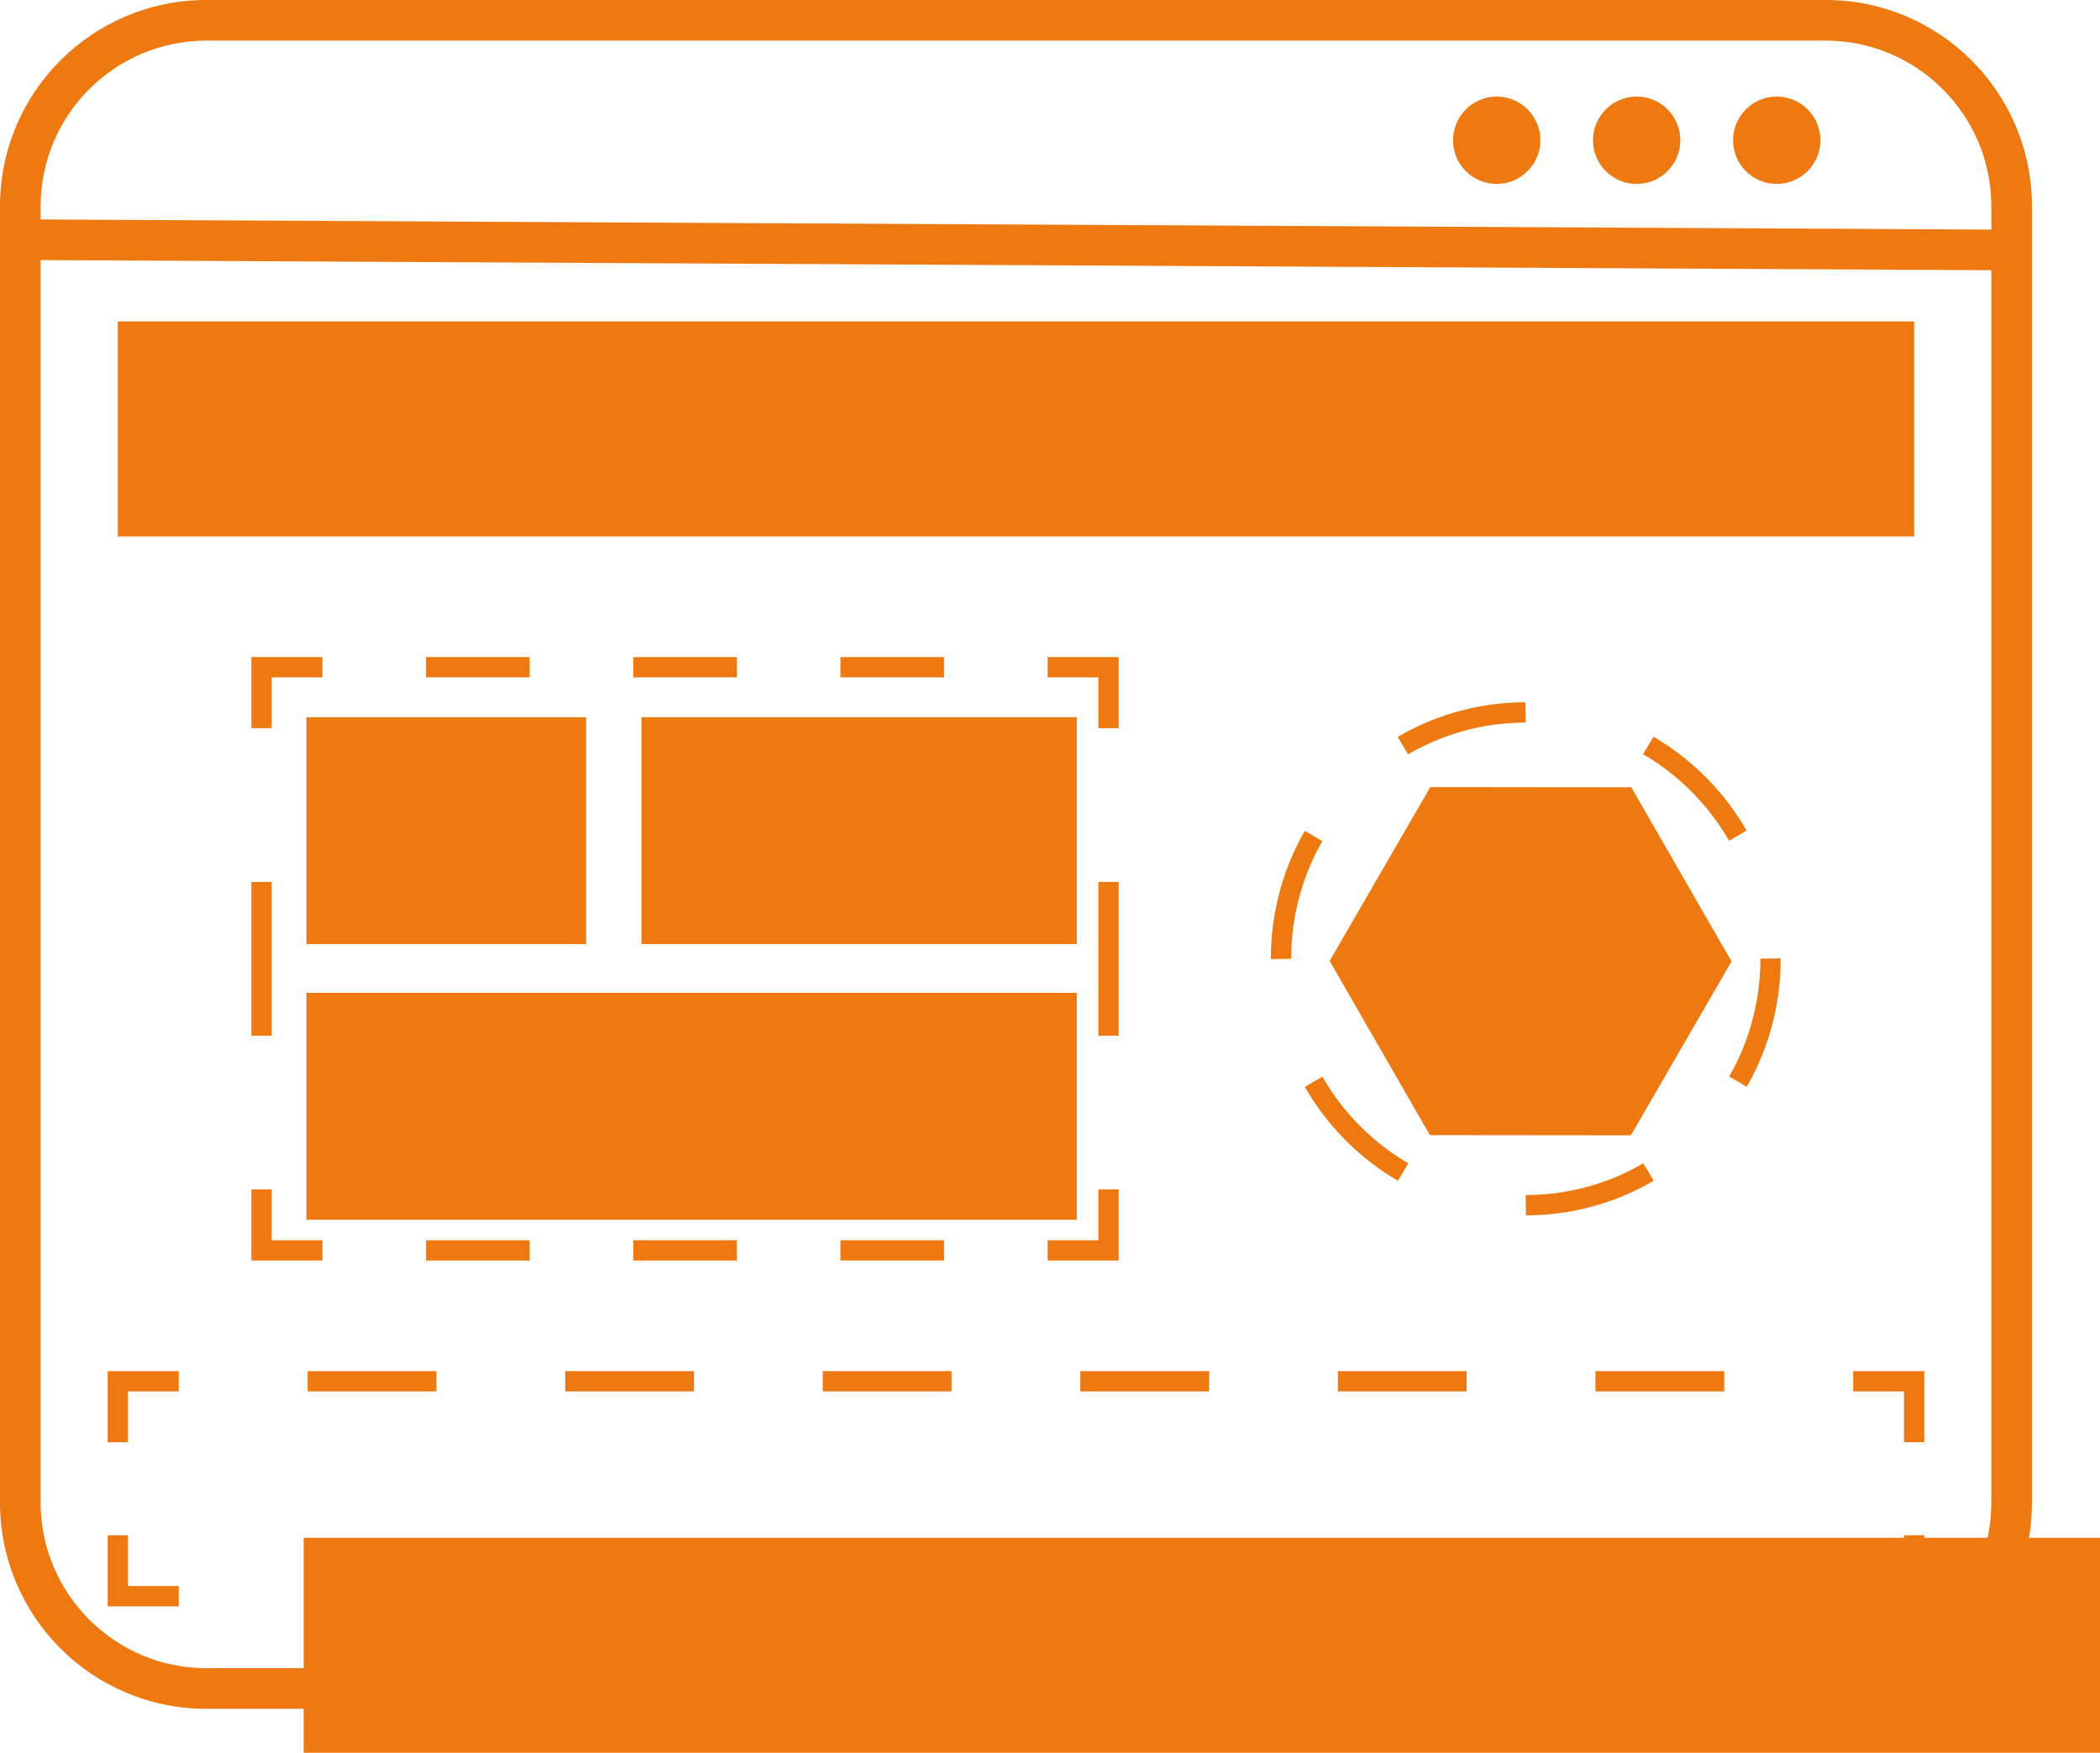
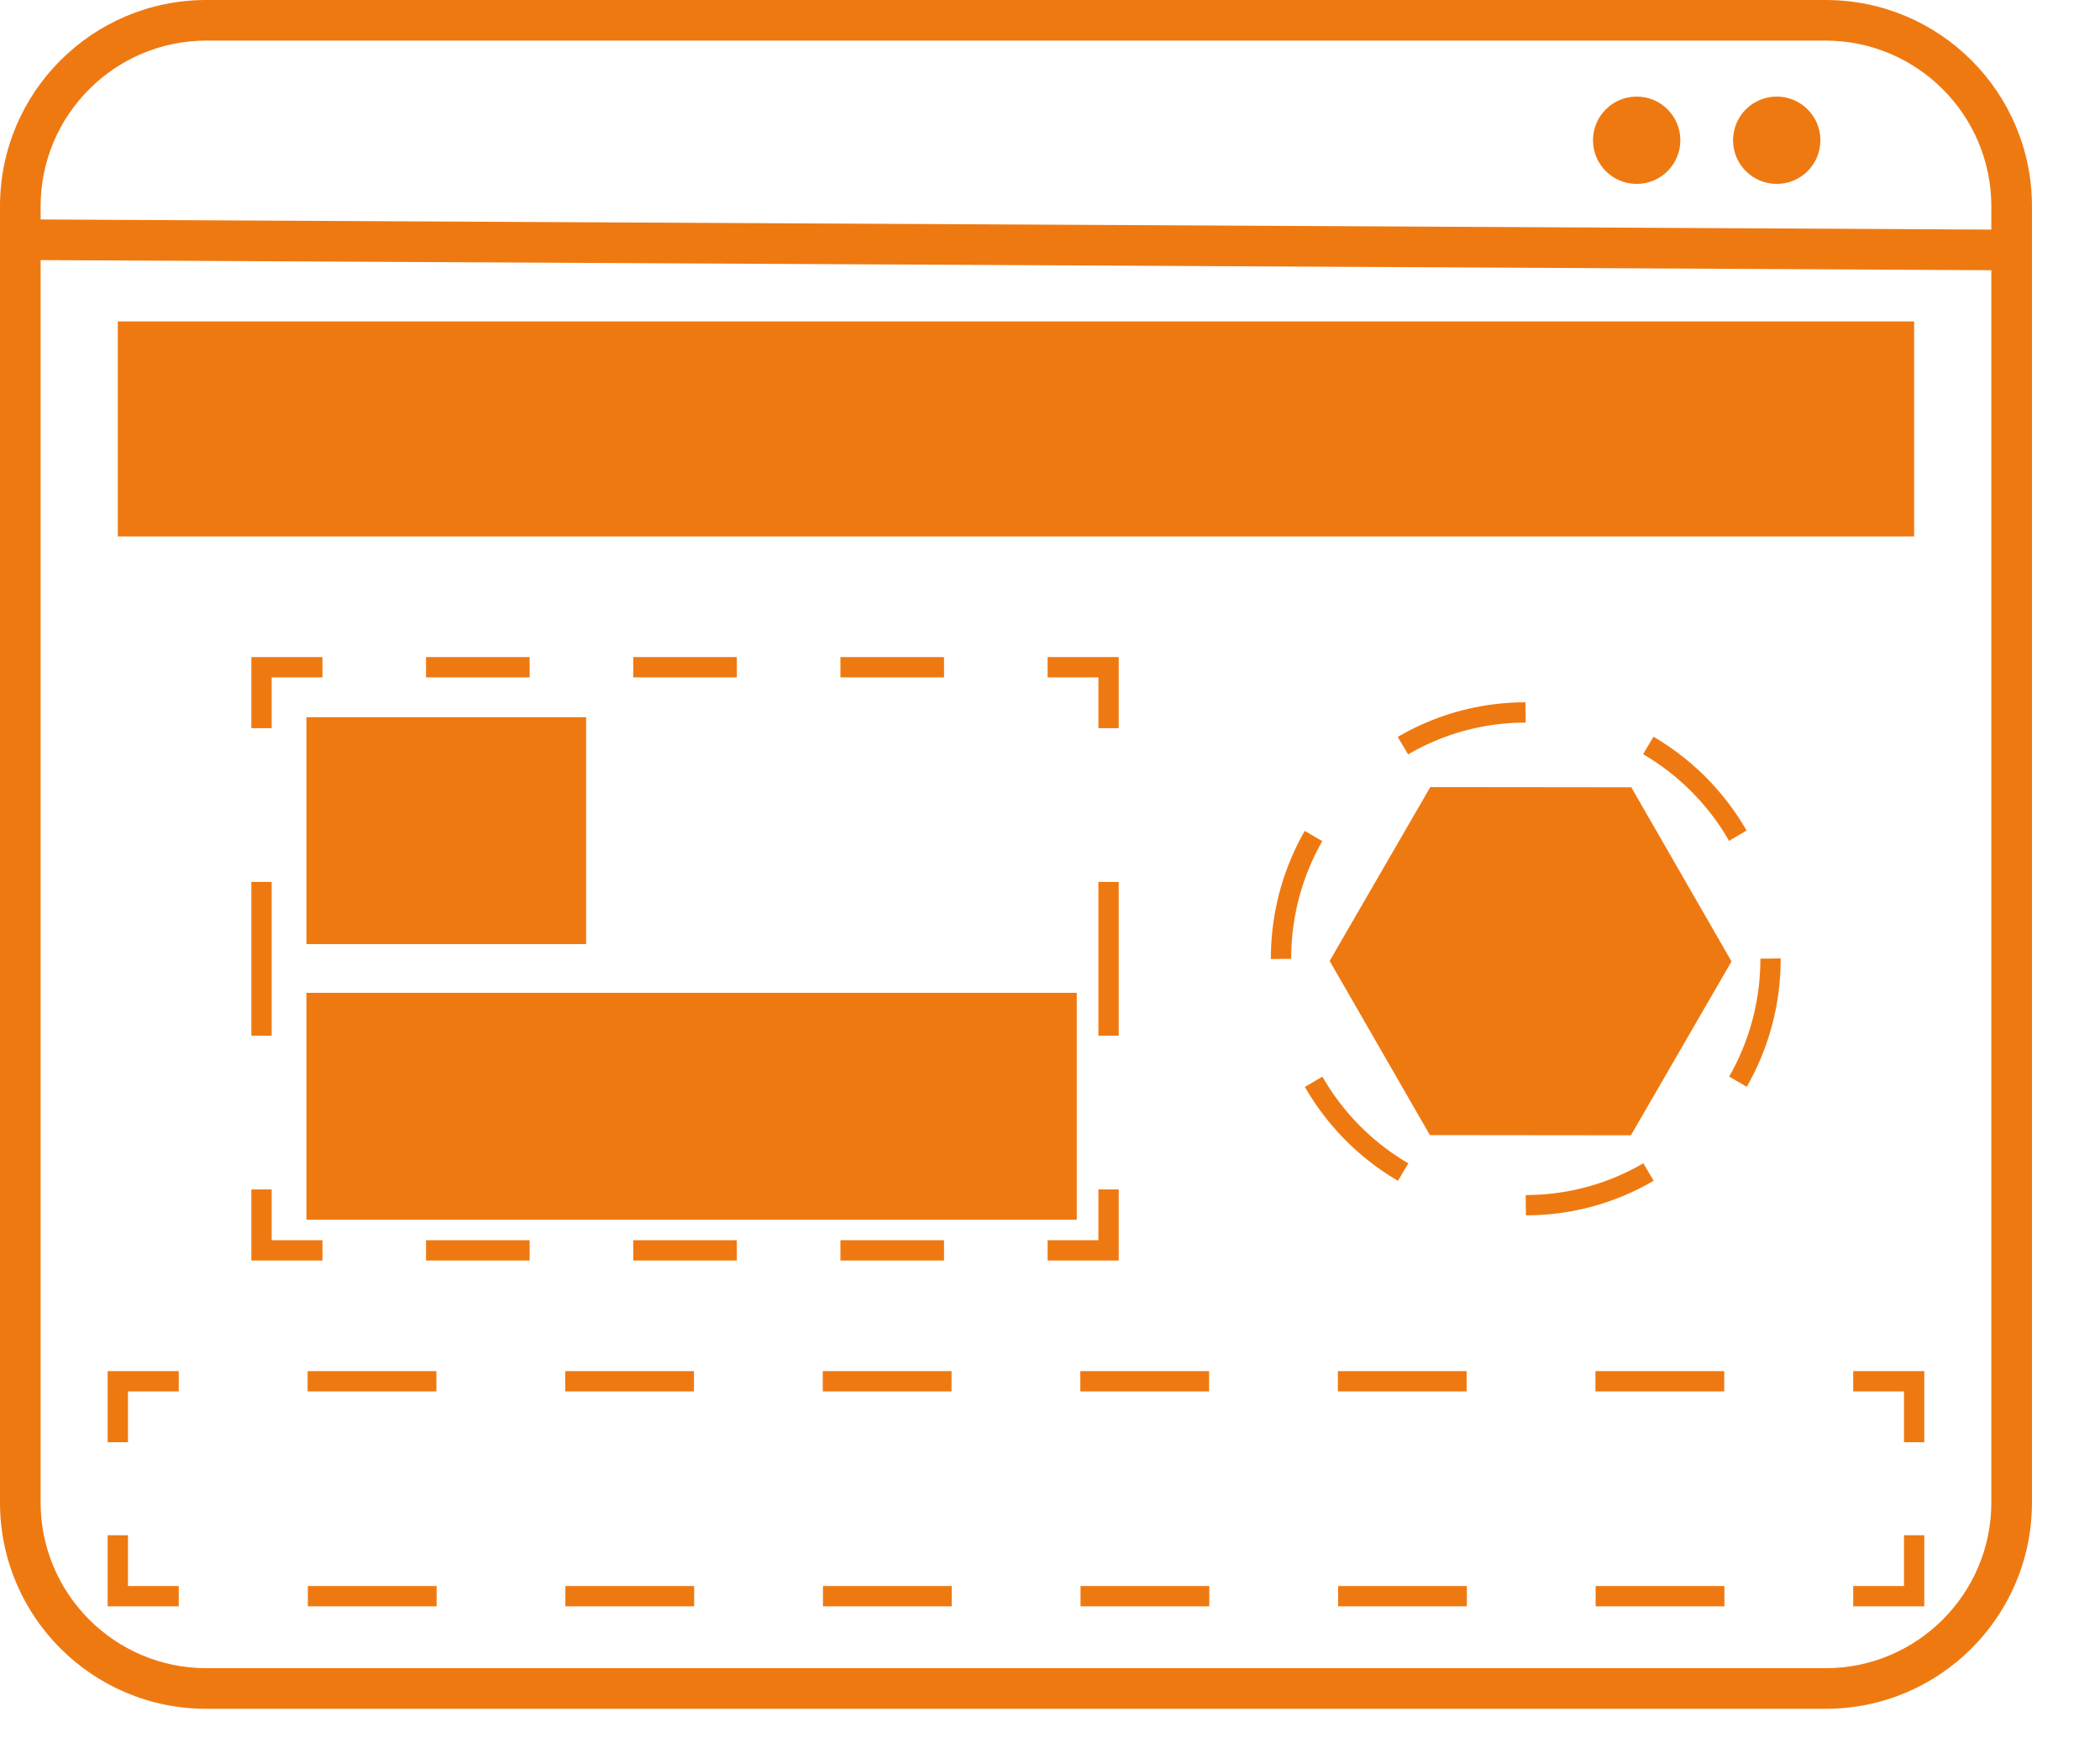
<svg xmlns="http://www.w3.org/2000/svg" id="Layer_2" width="206.77" height="172.59" viewBox="0 0 206.77 172.59">
  <defs>
    <style>.cls-1{stroke-dasharray:0 0 10.2 10.2;}.cls-1,.cls-2,.cls-3,.cls-4,.cls-5,.cls-6{fill:none;stroke:#ef7911;stroke-miterlimit:10;}.cls-1,.cls-2,.cls-4,.cls-5,.cls-6{stroke-width:2px;}.cls-2{stroke-dasharray:0 0 12.68 12.68;}.cls-3{stroke-width:4px;}.cls-4{stroke-dasharray:0 0 15.14 15.14;}.cls-5{stroke-dasharray:0 0 12.66 12.66;}.cls-7{fill:#ef7911;stroke-width:0px;}</style>
  </defs>
  <g id="Layer_1-2">
-     <path class="cls-7" d="m179.76,4c8.99,0,16.31,7.32,16.31,16.31v127.64c0,8.99-7.32,16.31-16.31,16.31H20.31c-8.99,0-16.31-7.32-16.31-16.31V20.31c0-8.99,7.32-16.31,16.31-16.31h159.45m0-4H20.31C9.09,0,0,9.09,0,20.31v127.64c0,11.22,9.09,20.31,20.31,20.31h159.45c11.22,0,20.31-9.09,20.31-20.31V20.31c0-11.22-9.09-20.31-20.31-20.31h0Z" />
+     <path class="cls-7" d="m179.76,4c8.99,0,16.31,7.32,16.31,16.31v127.64c0,8.99-7.32,16.31-16.31,16.31H20.31c-8.99,0-16.31-7.32-16.31-16.31V20.31c0-8.99,7.32-16.31,16.31-16.31m0-4H20.31C9.09,0,0,9.09,0,20.31v127.64c0,11.22,9.09,20.31,20.31,20.31h159.45c11.22,0,20.31-9.09,20.31-20.31V20.31c0-11.22-9.09-20.31-20.31-20.31h0Z" />
    <line class="cls-3" x1="2.05" y1="23.6" x2="198.49" y2="24.62" />
-     <circle class="cls-7" cx="147.37" cy="13.81" r="4.3" />
    <circle class="cls-7" cx="161.15" cy="13.81" r="4.3" />
    <circle class="cls-7" cx="174.94" cy="13.81" r="4.3" />
    <rect class="cls-7" x="11.6" y="31.65" width="176.87" height="21.17" />
    <polyline class="cls-6" points="188.47 151.17 188.47 157.17 182.47 157.17" />
    <line class="cls-2" x1="169.79" y1="157.17" x2="23.94" y2="157.17" />
    <polyline class="cls-6" points="17.6 157.17 11.6 157.17 11.6 151.17" />
    <polyline class="cls-6" points="11.6 142.01 11.6 136.01 17.6 136.01" />
    <line class="cls-2" x1="30.29" y1="136.01" x2="176.13" y2="136.01" />
    <polyline class="cls-6" points="182.47 136.01 188.47 136.01 188.47 142.01" />
-     <rect class="cls-7" x="29.9" y="151.42" width="176.87" height="21.17" />
    <polyline class="cls-6" points="109.15 117.12 109.15 123.12 103.15 123.12" />
    <line class="cls-1" x1="92.95" y1="123.12" x2="36.85" y2="123.12" />
    <polyline class="cls-6" points="31.75 123.12 25.75 123.12 25.75 117.12" />
    <line class="cls-4" x1="25.75" y1="101.98" x2="25.75" y2="79.27" />
    <polyline class="cls-6" points="25.75 71.7 25.75 65.7 31.75 65.7" />
    <line class="cls-1" x1="41.95" y1="65.7" x2="98.05" y2="65.7" />
    <polyline class="cls-6" points="103.15 65.7 109.15 65.7 109.15 71.7" />
    <line class="cls-4" x1="109.15" y1="86.84" x2="109.15" y2="109.55" />
    <ellipse class="cls-5" cx="150.23" cy="94.41" rx="24.1" ry="24.26" />
    <rect class="cls-7" x="30.17" y="70.62" width="27.54" height="22.34" />
-     <rect class="cls-7" x="63.16" y="70.62" width="42.86" height="22.34" />
    <rect class="cls-7" x="30.17" y="97.76" width="75.85" height="22.34" />
    <polygon class="cls-7" points="160.58 111.79 140.79 111.77 130.92 94.62 140.83 77.5 160.62 77.52 170.49 94.67 160.58 111.79" />
  </g>
</svg>